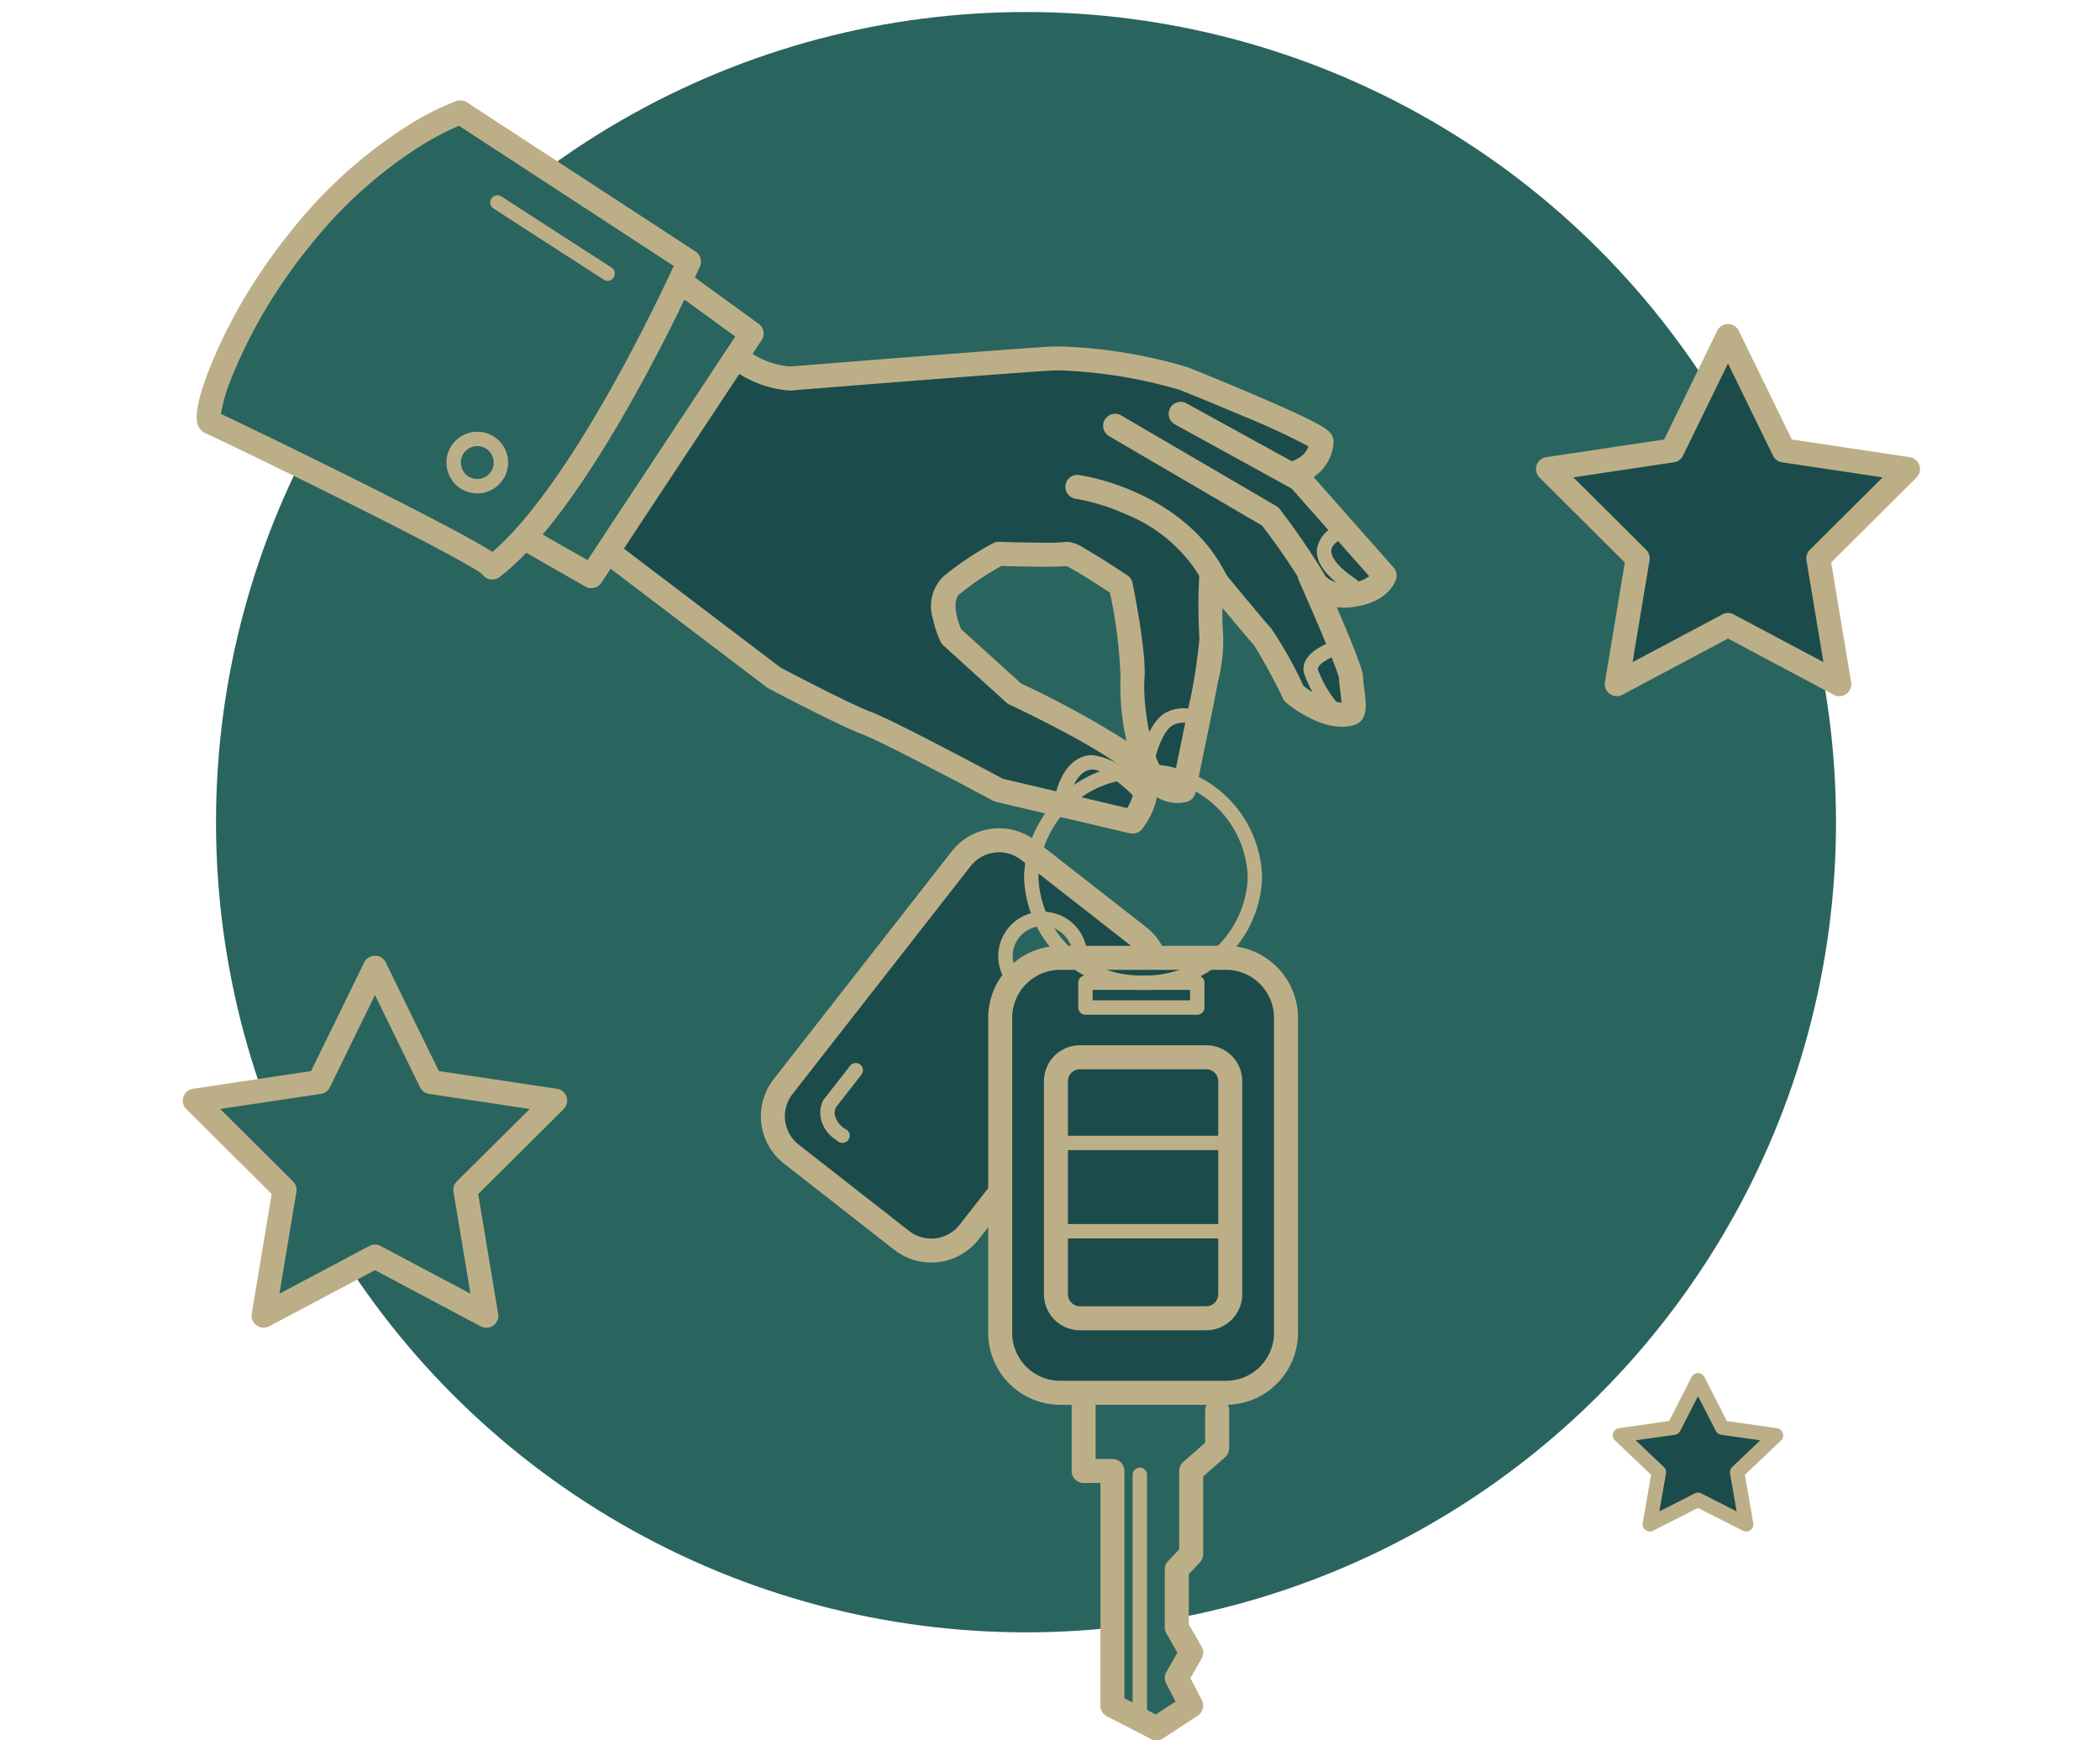
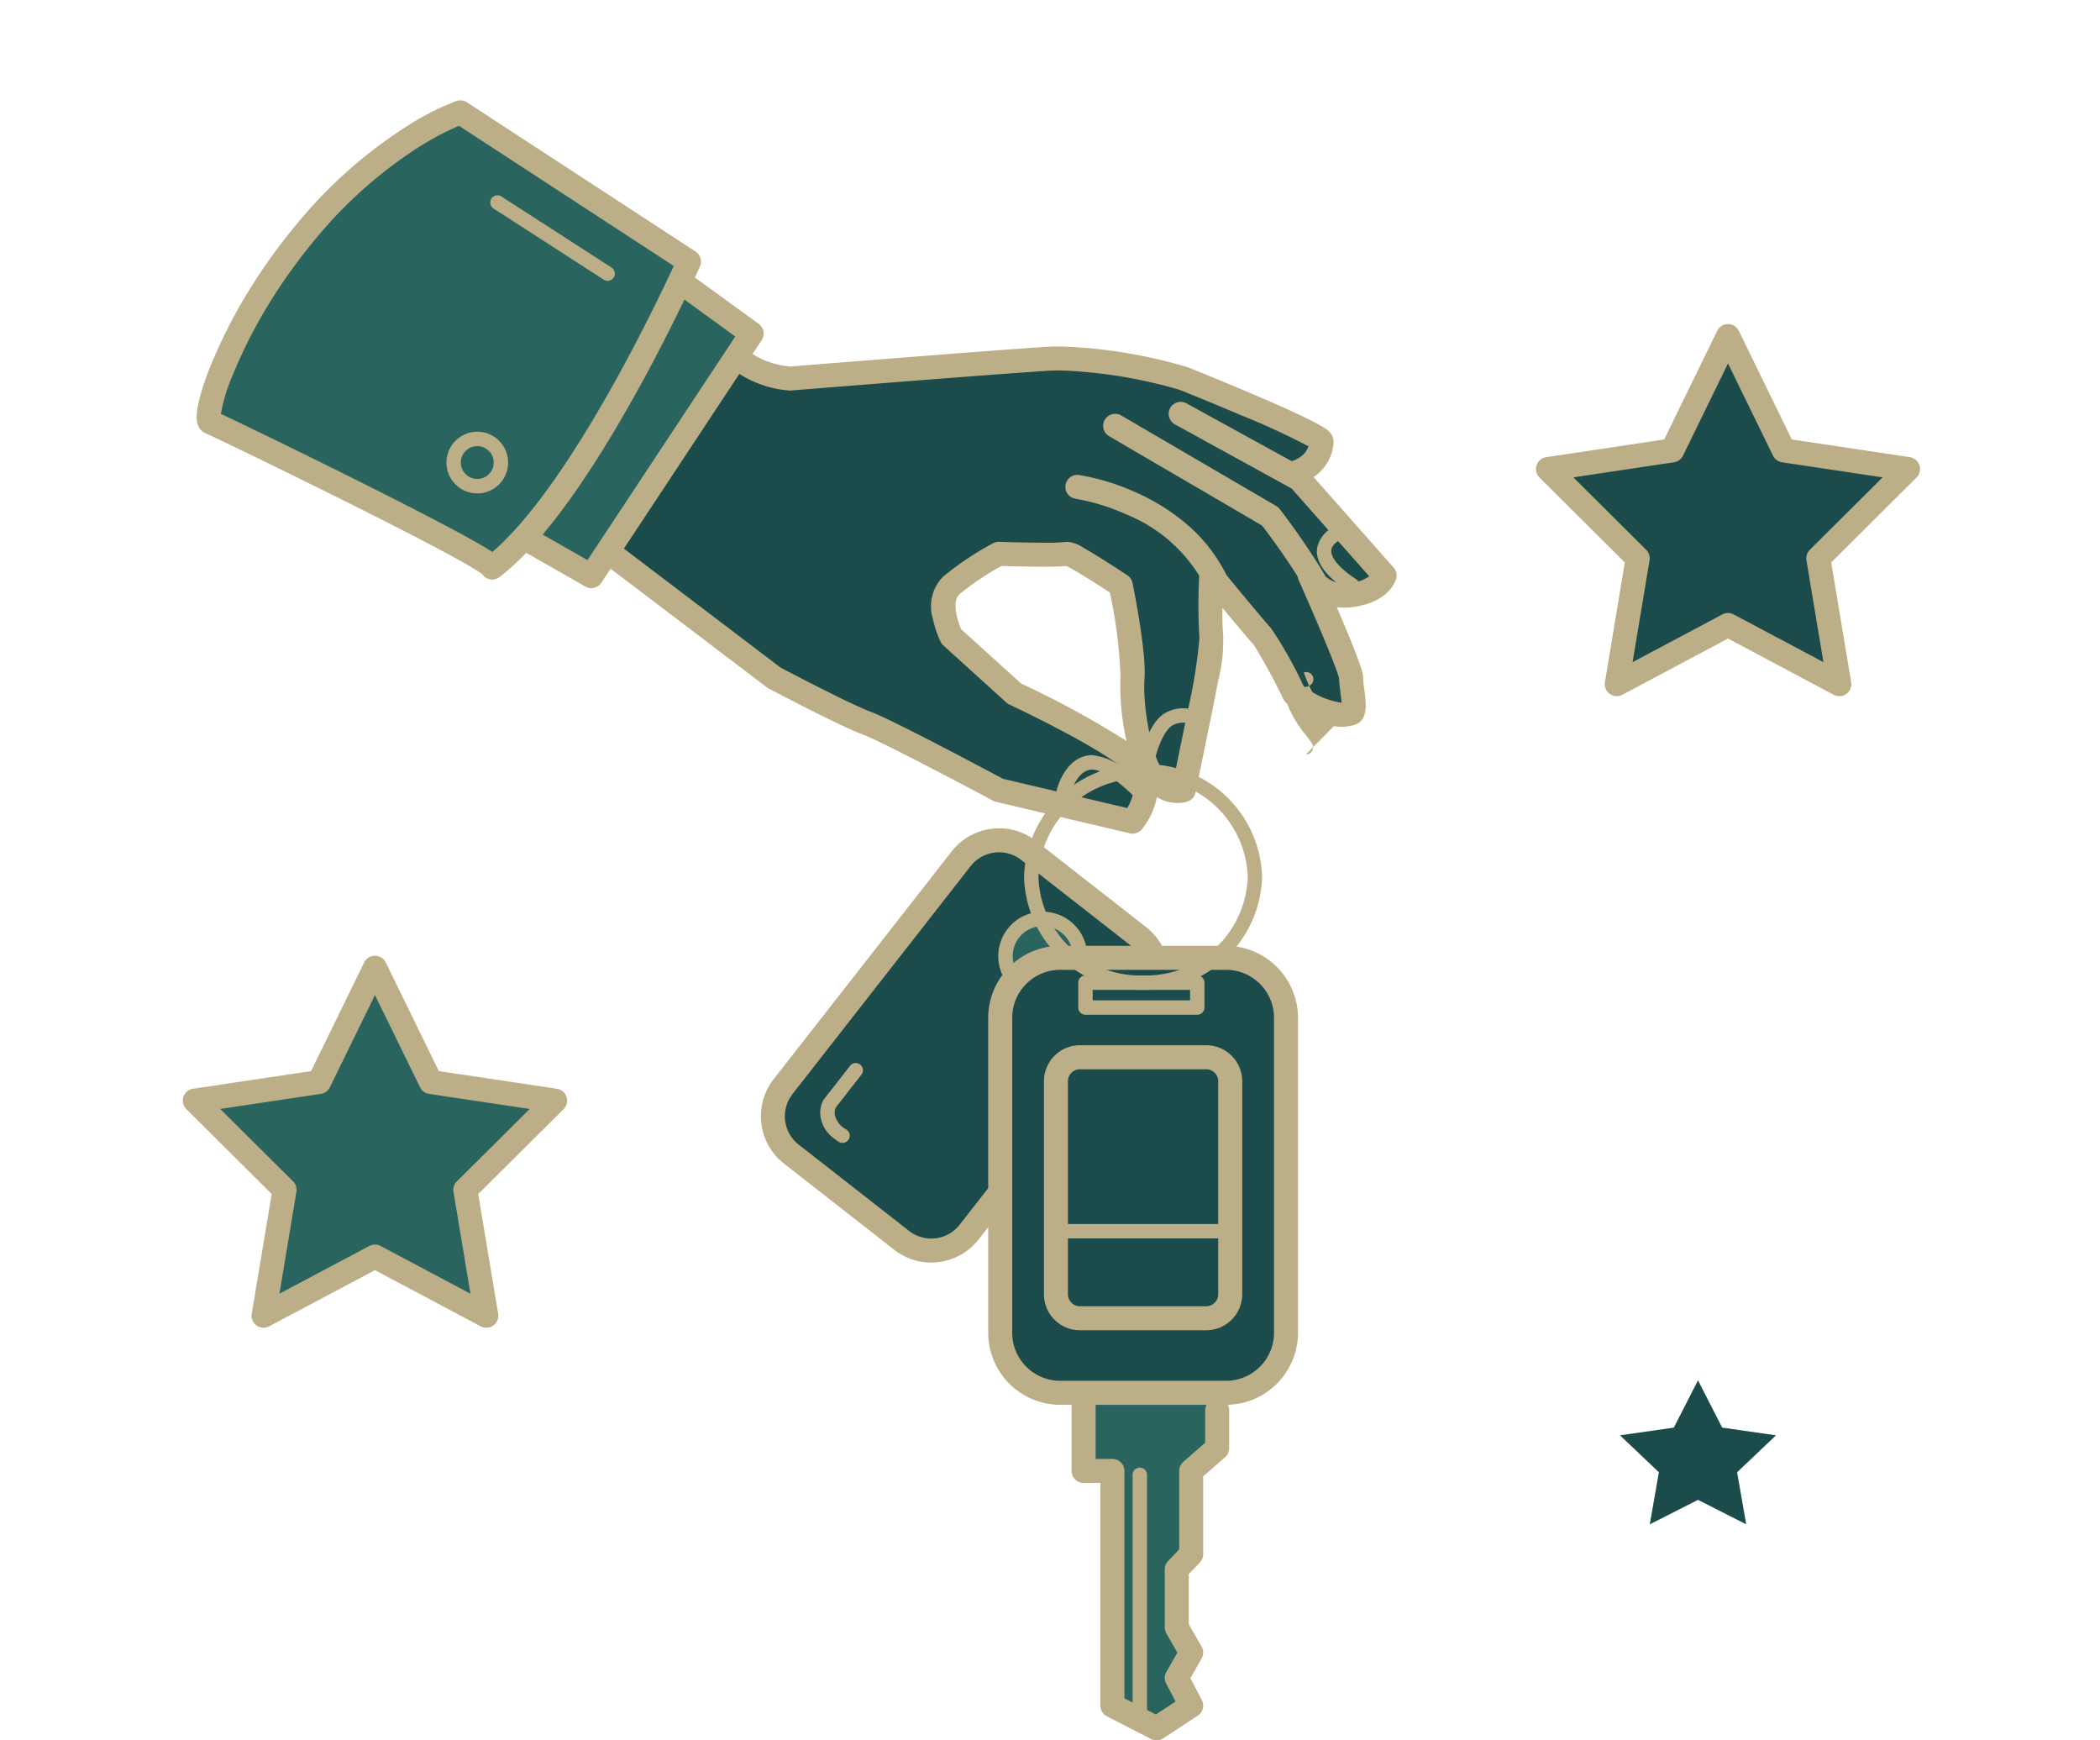
<svg xmlns="http://www.w3.org/2000/svg" width="175" height="145" viewBox="0 0 175 145">
  <g id="infos-pratiques_service-voiturier" transform="translate(-689 -1059.999)">
    <rect id="zone" width="175" height="145" transform="translate(689 1059.999)" fill="red" opacity="0" />
    <g id="Groupe_46012" data-name="Groupe 46012" transform="translate(214 -559)">
-       <circle id="Ellipse_7450" data-name="Ellipse 7450" cx="67.5" cy="67.5" r="67.5" transform="translate(493 1620)" fill="#2a645f" />
      <path id="Polygone_7" data-name="Polygone 7" d="M15.014,0l4.654,9.523,10.36,1.551-7.483,7.437,1.748,10.482-9.279-4.927L5.735,28.993,7.483,18.511,0,11.074,10.36,9.523Z" transform="translate(491.232 1699.625)" fill="#2a645f" />
      <path id="Polygone_7_-_Contour" data-name="Polygone 7 - Contour" d="M15.014-1a1,1,0,0,1,.9.561l4.424,9.051,9.84,1.473a1,1,0,0,1,.557,1.7l-7.117,7.073,1.663,9.972a1,1,0,0,1-1.455,1.048L15.014,25.2,6.2,29.876a1,1,0,0,1-1.455-1.048l1.663-9.972L-.7,11.784A1,1,0,0,1-.95,10.763a1,1,0,0,1,.8-.677l9.84-1.473L14.116-.439A1,1,0,0,1,15.014-1Zm12.9,12.768-8.391-1.256a1,1,0,0,1-.75-.55L15.014,2.277,11.258,9.962a1,1,0,0,1-.75.55L2.117,11.768,8.188,17.8a1,1,0,0,1,.281.874L7.054,27.16l7.491-3.977a1,1,0,0,1,.938,0l7.491,3.977-1.415-8.484a1,1,0,0,1,.281-.874Z" transform="translate(491.232 1699.625)" fill="#bcaf87" />
      <path id="Polygone_8" data-name="Polygone 8" d="M15,0l4.65,9.526L30,11.077l-7.476,7.439L24.271,29,15,24.072,5.729,29,7.476,18.516,0,11.077,10.35,9.526Z" transform="translate(604 1647)" fill="#1c4b4b" />
      <path id="Polygone_8_-_Contour" data-name="Polygone 8 - Contour" d="M15-1a1,1,0,0,1,.9.561l4.419,9.053,9.83,1.474a1,1,0,0,1,.557,1.7L23.6,18.86l1.662,9.975A1,1,0,0,1,23.8,29.883L15,25.2,6.2,29.883a1,1,0,0,1-1.456-1.047L6.4,18.86l-7.11-7.074A1,1,0,0,1-.95,10.765a1,1,0,0,1,.8-.677l9.83-1.474L14.1-.439A1,1,0,0,1,15-1ZM27.885,11.771,19.5,10.515a1,1,0,0,1-.75-.55L15,2.28,11.249,9.964a1,1,0,0,1-.75.55L2.115,11.771l6.066,6.036a1,1,0,0,1,.281.873L7.049,27.166l7.482-3.977a1,1,0,0,1,.939,0l7.482,3.977L21.537,18.68a1,1,0,0,1,.281-.873Z" transform="translate(604 1647)" fill="#bcaf87" />
      <path id="Polygone_9" data-name="Polygone 9" d="M6.5,0,8.515,3.942,13,4.584,9.76,7.662,10.517,12,6.5,9.961,2.483,12,3.24,7.662,0,4.584l4.485-.642Z" transform="translate(610 1734)" fill="#1c4b4b" />
-       <path id="Polygone_9_-_Contour" data-name="Polygone 9 - Contour" d="M6.5-.6a.6.6,0,0,1,.534.327L8.908,3.392l4.177.6a.6.6,0,0,1,.328,1.029L10.407,7.875l.7,4.022a.6.6,0,0,1-.863.638L6.5,10.634l-3.746,1.9a.6.6,0,0,1-.863-.638l.7-4.022L-.413,5.019A.6.6,0,0,1-.572,4.4.6.6,0,0,1-.085,3.99l4.177-.6L5.966-.273A.6.6,0,0,1,6.5-.6ZM11.689,5,8.43,4.536a.6.6,0,0,1-.449-.321L6.5,1.318l-1.481,2.9a.6.6,0,0,1-.449.321L1.311,5,3.653,7.227a.6.6,0,0,1,.178.538L3.28,10.923l2.949-1.5a.6.6,0,0,1,.543,0l2.949,1.5L9.169,7.765a.6.6,0,0,1,.178-.538Z" transform="translate(610 1734)" fill="#bcaf87" />
      <rect id="Rectangle_26005" data-name="Rectangle 26005" width="19.674" height="32.099" rx="4" transform="matrix(0.788, 0.616, -0.616, 0.788, 557.563, 1687.393)" fill="#1c4b4b" />
      <path id="Rectangle_26005_-_Contour" data-name="Rectangle 26005 - Contour" d="M4-1H15.674a5.006,5.006,0,0,1,5,5V28.1a5.006,5.006,0,0,1-5,5H4a5.006,5.006,0,0,1-5-5V4A5.006,5.006,0,0,1,4-1ZM15.674,31.1a3,3,0,0,0,3-3V4a3,3,0,0,0-3-3H4A3,3,0,0,0,1,4V28.1a3,3,0,0,0,3,3Z" transform="matrix(0.788, 0.616, -0.616, 0.788, 557.563, 1687.393)" fill="#bcaf87" />
      <ellipse id="Ellipse_7400" data-name="Ellipse 7400" cx="3.106" cy="3.106" rx="3.106" ry="3.106" transform="matrix(0.788, 0.616, -0.616, 0.788, 561.361, 1694.303)" fill="#2a645f" />
      <path id="Ellipse_7400_-_Contour" data-name="Ellipse 7400 - Contour" d="M3.106-.6A3.706,3.706,0,1,1-.6,3.106,3.711,3.711,0,0,1,3.106-.6Zm0,6.213A2.506,2.506,0,1,0,.6,3.106,2.509,2.509,0,0,0,3.106,5.613Z" transform="matrix(0.788, 0.616, -0.616, 0.788, 561.361, 1694.303)" fill="#bcaf87" />
      <path id="Tracé_91137" data-name="Tracé 91137" d="M2.106,5.588A2.723,2.723,0,0,1-.065,4.716,2.27,2.27,0,0,1-.6,3.595a.6.6,0,0,1,0-.074V0A.6.6,0,0,1,0-.6.6.6,0,0,1,.6,0V3.465a1.137,1.137,0,0,0,.274.5,1.831,1.831,0,0,0,1.557.407.6.6,0,0,1,.109,1.2C2.388,5.581,2.243,5.588,2.106,5.588Z" transform="matrix(0.788, 0.616, -0.616, 0.788, 546.312, 1708.168)" fill="#bcaf87" />
      <path id="Tracé_91903" data-name="Tracé 91903" d="M6.949,38.8v4h2.7V62l3,2,2.8-2V57.6l-1.2-3.4V51l1.2-1.6V42.8l3.2-2.8V35.4l-11.7,1.4Z" transform="translate(558.35 1698.801)" fill="#2a645f" />
      <rect id="Rectangle_26003" data-name="Rectangle 26003" width="23.816" height="36.241" rx="5" transform="translate(558.35 1698.801)" fill="#1c4b4b" />
      <path id="Rectangle_26003_-_Contour" data-name="Rectangle 26003 - Contour" d="M5-1H18.816a6.007,6.007,0,0,1,6,6V31.241a6.007,6.007,0,0,1-6,6H5a6.007,6.007,0,0,1-6-6V5A6.007,6.007,0,0,1,5-1ZM18.816,35.241a4,4,0,0,0,4-4V5a4,4,0,0,0-4-4H5A4,4,0,0,0,1,5V31.241a4,4,0,0,0,4,4Z" transform="translate(558.35 1698.801)" fill="#bcaf87" />
      <path id="Tracé_91126" data-name="Tracé 91126" d="M4750.583,13801.754a1.009,1.009,0,0,1-.458-.11l-3.68-1.893a1,1,0,0,1-.542-.89v-18.553h-1.4a1,1,0,0,1-1-1V13773a1,1,0,0,1,2,0v5.308h1.4a1,1,0,0,1,1,1v18.942l2.619,1.347,1.642-1.076-.786-1.51a1,1,0,0,1,.019-.958l.919-1.607-.919-1.605a1,1,0,0,1-.132-.5v-4.835a1,1,0,0,1,.276-.689l.927-.974v-6.537a1,1,0,0,1,.341-.753l1.822-1.594v-2.7a1,1,0,0,1,2,0v3.153a1,1,0,0,1-.341.753l-1.822,1.594v6.483a1,1,0,0,1-.276.689l-.927.974v4.169l1.071,1.871a1,1,0,0,1,0,.993l-.932,1.63.951,1.827a1,1,0,0,1-.339,1.3l-2.885,1.893A.994.994,0,0,1,4750.583,13801.754Z" transform="translate(-4179.201 -12037.755)" fill="#bcaf87" />
-       <path id="Tracé_91127" data-name="Tracé 91127" d="M4809.051,13773.767H4795a.6.6,0,1,1,0-1.2h14.051a.6.6,0,1,1,0,1.2Z" transform="translate(-4231.605 -12058.943)" fill="#bcaf87" />
      <path id="Tracé_91128" data-name="Tracé 91128" d="M4809.051,13773.767H4795a.6.6,0,1,1,0-1.2h14.051a.6.6,0,1,1,0,1.2Z" transform="translate(-4231.605 -12051.586)" fill="#bcaf87" />
      <path id="Rectangle_26004" data-name="Rectangle 26004" d="M2-1H12.524a3,3,0,0,1,3,3V19.745a3,3,0,0,1-3,3H2a3,3,0,0,1-3-3V2A3,3,0,0,1,2-1ZM12.524,20.745a1,1,0,0,0,1-1V2a1,1,0,0,0-1-1H2A1,1,0,0,0,1,2V19.745a1,1,0,0,0,1,1Z" transform="translate(562.995 1707.085)" fill="#bcaf87" />
      <path id="Tracé_91135" data-name="Tracé 91135" d="M4766.376,13829.287a.6.6,0,0,1-.6-.6V13808.6a.6.6,0,0,1,1.2,0v20.089A.6.6,0,0,1,4766.376,13829.287Z" transform="translate(-4196.391 -12066.723)" fill="#bcaf87" />
      <path id="Rectangle_26006" data-name="Rectangle 26006" d="M0-.6H9.319a.6.6,0,0,1,.6.6V2.071a.6.6,0,0,1-.6.6H0a.6.6,0,0,1-.6-.6V0A.6.6,0,0,1,0-.6ZM8.719.6H.6v.871H8.719Z" transform="translate(565.455 1700.872)" fill="#bcaf87" />
      <path id="Tracé_91119" data-name="Tracé 91119" d="M4729.749,13716.166l13.617,10.336s5.906,3.116,7.711,3.773,10.992,5.578,10.992,5.578l11.156,2.624s2.461-2.952,0-5.085-9.844-5.578-9.844-5.578l-5.25-4.757s-1.477-2.955,0-4.268a24.865,24.865,0,0,1,3.938-2.624s4.594.165,5.742,0c.492,0,4.429,2.624,4.429,2.624s1.149,5.58.985,7.712.492,6.562,1.64,8.2a2.384,2.384,0,0,0,2.625,1.147l1.313-6.4s1.148-5.415.985-6.4,0-5.087,0-5.087,3.773,4.594,4.265,5.087a50.429,50.429,0,0,1,2.625,4.757s2.789,2.3,4.758,1.642c.492-.165,0-2.134,0-2.954s-3.445-8.531-3.445-8.531a3.33,3.33,0,0,0,3.445,1.64c2.461-.328,2.789-1.64,2.789-1.64l-7.547-8.532a3.043,3.043,0,0,0,2.3-2.624c0-.656-11.485-5.251-11.485-5.251s-6.4-1.967-11.484-1.639-21.327,1.639-21.327,1.639a7.986,7.986,0,0,1-4.266-1.639c-1.641-1.478-17.227-15.258-17.227-15.258l-19.687,13.944Z" transform="translate(-4203.846 -12051.025)" fill="#1c4b4b" />
      <path id="Tracé_91119_-_Contour" data-name="Tracé 91119 - Contour" d="M4773.225,13739.478a1.018,1.018,0,0,1-.229-.026l-11.156-2.624a1.03,1.03,0,0,1-.243-.092c-2.538-1.359-9.437-5-10.862-5.521-1.848-.673-7.592-3.7-7.835-3.828a1.062,1.062,0,0,1-.138-.088l-13.594-10.318-26.224-17.538a1,1,0,0,1-.022-1.647l19.687-13.944a1,1,0,0,1,1.241.067c.156.138,15.607,13.8,17.233,15.264a6.905,6.905,0,0,0,3.6,1.379c1.254-.1,16.412-1.32,21.262-1.634.4-.025.825-.039,1.259-.039a41.827,41.827,0,0,1,10.583,1.72c.026.008.052.018.078.027s2.916,1.168,5.765,2.389c1.682.721,3.024,1.324,3.991,1.794.6.292,1.051.529,1.378.726.366.22.979.587.979,1.271q0,.038,0,.076a3.74,3.74,0,0,1-1.632,2.854l-.035.024,6.669,7.54a1,1,0,0,1,.221.905c-.051.2-.581,1.981-3.627,2.388a5.147,5.147,0,0,1-.676.046,4.713,4.713,0,0,1-.659-.046c.131.306.266.62.4.937,1.8,4.247,1.8,4.679,1.8,4.964a8.943,8.943,0,0,0,.091.89,11.969,11.969,0,0,1,.127,1.367c.008.889-.295,1.442-.9,1.646a3.449,3.449,0,0,1-1.088.17c-2.15,0-4.377-1.784-4.624-1.988a1,1,0,0,1-.259-.324,50.208,50.208,0,0,0-2.449-4.509c-.314-.321-1.543-1.79-2.616-3.083a18.819,18.819,0,0,0,.056,2.224,13.724,13.724,0,0,1-.433,3.91c-.26,1.437-.542,2.775-.559,2.856l-1.312,6.395a1,1,0,0,1-.664.748,2.81,2.81,0,0,1-.843.12,3.309,3.309,0,0,1-1.714-.487,5.109,5.109,0,0,1-.144.592,6.518,6.518,0,0,1-1.111,2.091A1,1,0,0,1,4773.225,13739.478Zm-10.8-4.567,10.361,2.437a4.281,4.281,0,0,0,.419-.95,1.973,1.973,0,0,0-.635-2.248c-2.329-2.019-9.539-5.394-9.612-5.428a.984.984,0,0,1-.249-.165l-5.25-4.757a1.01,1.01,0,0,1-.223-.294,8.475,8.475,0,0,1-.639-1.889,3.5,3.5,0,0,1,.87-3.573,25.529,25.529,0,0,1,4.131-2.759.991.991,0,0,1,.471-.118h.036c.021,0,2.044.072,3.708.072a15.408,15.408,0,0,0,1.857-.063.988.988,0,0,1,.142-.01,2.977,2.977,0,0,1,1.389.538c.4.226.92.537,1.542.927,1.045.656,2.043,1.32,2.053,1.327a1,1,0,0,1,.425.63c.048.234,1.175,5.744,1,7.991-.162,2.1.531,6.222,1.462,7.554a1.734,1.734,0,0,0,.982.755l1.156-5.633v-.006a44,44,0,0,0,.976-6.031,46.878,46.878,0,0,1-.012-5.287,1,1,0,0,1,1.772-.595c1.447,1.762,3.866,4.681,4.2,5.016a33.566,33.566,0,0,1,2.711,4.815,6.561,6.561,0,0,0,3.174,1.407c-.021-.3-.07-.678-.1-.923a10.468,10.468,0,0,1-.107-1.1c-.145-.772-2.081-5.312-3.359-8.172a1.01,1.01,0,0,1,.491-1.328.987.987,0,0,1,1.314.468,2.312,2.312,0,0,0,2.01,1.129,3.158,3.158,0,0,0,.411-.028,3.365,3.365,0,0,0,1.646-.582l-7.02-7.937a1,1,0,0,1-.209-.974.986.986,0,0,1,.729-.662,2.534,2.534,0,0,0,.787-.39,1.759,1.759,0,0,0,.65-.867,59.776,59.776,0,0,0-5.536-2.555c-2.474-1.053-4.854-2.01-5.191-2.146a40.332,40.332,0,0,0-9.958-1.62c-.392,0-.772.012-1.13.035-5.02.324-21.149,1.624-21.311,1.638a.863.863,0,0,1-.142,0,8.971,8.971,0,0,1-4.873-1.894c-1.437-1.293-13.758-12.19-16.626-14.727l-17.854,12.646,25.042,16.747.049.034,13.551,10.286c.678.356,5.9,3.092,7.515,3.681C4753.178,13729.977,4761.305,13734.312,4762.425,13734.91Zm1.517-7.937a77.572,77.572,0,0,1,8.781,4.787,20.518,20.518,0,0,1-.5-5.335,39.232,39.232,0,0,0-.886-7.03c-1.45-.955-3.088-1.97-3.623-2.212-.413.038-1.041.057-1.907.057-1.331,0-2.882-.045-3.5-.064a22.607,22.607,0,0,0-3.514,2.363c-.63.56-.195,2.126.155,2.912Z" transform="translate(-4203.846 -12051.025)" fill="#bcaf87" />
      <path id="Tracé_91120" data-name="Tracé 91120" d="M4781.152,13719.71a1,1,0,0,1-.9-.553,12.769,12.769,0,0,0-6.437-5.827,17.737,17.737,0,0,0-4.294-1.339,1,1,0,0,1,.139-1.99.974.974,0,0,1,.14.01,19.378,19.378,0,0,1,4.784,1.472,17.322,17.322,0,0,1,4.026,2.488,13.417,13.417,0,0,1,3.432,4.292,1,1,0,0,1-.894,1.447Z" transform="translate(-4204.88 -12051.438)" fill="#bcaf87" />
      <path id="Tracé_91121" data-name="Tracé 91121" d="M4789.4,13719.629a1,1,0,0,1-.9-.553,58.283,58.283,0,0,0-3.4-4.935l-12.746-7.445a1,1,0,0,1,1.009-1.727l12.921,7.547a.985.985,0,0,1,.3.264,61.66,61.66,0,0,1,3.7,5.4,1,1,0,0,1-.893,1.447Z" transform="translate(-4204.93 -12051.356)" fill="#bcaf87" />
      <path id="Tracé_91123" data-name="Tracé 91123" d="M3.482,0l7.147,1.65-4.4,23.824L0,24.74" transform="translate(528.495 1641.118) rotate(23)" fill="#2a645f" />
      <path id="Tracé_91123_-_Contour" data-name="Tracé 91123 - Contour" d="M6.232,26.473a1.008,1.008,0,0,1-.118-.007l-6.231-.733a1,1,0,0,1-.876-1.11,1,1,0,0,1,1.11-.876l5.3.624L9.472,2.409,3.257.974a1,1,0,0,1-.749-1.2,1,1,0,0,1,1.2-.749L10.854.675a1,1,0,0,1,.759,1.156l-4.4,23.824A1,1,0,0,1,6.232,26.473Z" transform="translate(528.495 1641.118) rotate(23)" fill="#bcaf87" />
      <path id="Tracé_91124" data-name="Tracé 91124" d="M4788.046,13711.116a1,1,0,0,1-.48-.124l-9.616-5.284a1,1,0,1,1,.963-1.752l9.616,5.284a1,1,0,0,1-.482,1.876Z" transform="translate(-4205.018 -12051.339)" fill="#bcaf87" />
      <path id="Tracé_91125" data-name="Tracé 91125" d="M9.92,0,32.312,4s-.366,21.441-5.131,29.871c-.367-.733-24.9-1.961-26.363-1.961C.2,31.911-.6,26.827.7,19.418a46.972,46.972,0,0,1,1.214-5.082C4.817,4.549,9.92,0,9.92,0Z" transform="translate(504.234 1624.484) rotate(23)" fill="#2a645f" />
      <path id="Tracé_91125_-_Contour" data-name="Tracé 91125 - Contour" d="M9.92-1a1,1,0,0,1,.176.016l22.393,4a1,1,0,0,1,.824,1c0,.054-.1,5.479-.784,11.864C31.6,24.53,30.1,30.748,28.052,34.364a1,1,0,0,1-1.424.341c-.456-.126-2.636-.5-12.979-1.134C7.56,33.2,1.52,32.911.819,32.911a1.181,1.181,0,0,1-.91-.444c-.641-.763-.839-2.873-.892-4.509a42.854,42.854,0,0,1,.7-8.713,47.994,47.994,0,0,1,1.24-5.193A39.074,39.074,0,0,1,6.184,2.928,22.256,22.256,0,0,1,9.254-.746,1,1,0,0,1,9.92-1Zm21.37,5.834L10.25,1.075a23.788,23.788,0,0,0-2.47,3.06A37.115,37.115,0,0,0,2.872,14.621a45.934,45.934,0,0,0-1.188,4.97,41.421,41.421,0,0,0-.676,8.054,14.517,14.517,0,0,0,.358,3.281c1.882.066,7.687.354,13.109.693,3.64.228,6.577.444,8.731.642,1.261.116,2.251.226,2.943.327.2.029.373.056.536.086C30.419,25.121,31.163,8.745,31.289,4.834Z" transform="translate(504.234 1624.484) rotate(23)" fill="#bcaf87" />
      <path id="Ellipse_7398" data-name="Ellipse 7398" d="M1.969-.6A2.569,2.569,0,1,1-.6,1.969,2.572,2.572,0,0,1,1.969-.6Zm0,3.937A1.369,1.369,0,1,0,.6,1.969,1.37,1.37,0,0,0,1.969,3.337Z" transform="translate(512.804 1655.569)" fill="#bcaf87" />
      <path id="Tracé_91129" data-name="Tracé 91129" d="M8.859,7a.6.6,0,0,1-.351-.114L-.351.486A.6.6,0,0,1-.486-.351.6.6,0,0,1,.351-.486l8.859,6.4A.6.6,0,0,1,8.859,7Z" transform="translate(516.455 1635.869) rotate(-3)" fill="#bcaf87" />
-       <path id="Tracé_91130" data-name="Tracé 91130" d="M4797.215,13758.509a.6.6,0,0,1-.5-.267c-.1-.152-.257-.36-.437-.6a9.861,9.861,0,0,1-1.868-3.3c-.342-1.719,2.326-2.572,2.631-2.663a.6.6,0,1,1,.345,1.148c-.809.245-1.885.851-1.8,1.279a9.369,9.369,0,0,0,1.654,2.821c.189.255.353.476.472.653a.6.6,0,0,1-.5.933Z" transform="translate(-4210.758 -12079.315)" fill="#bcaf87" />
+       <path id="Tracé_91130" data-name="Tracé 91130" d="M4797.215,13758.509a.6.6,0,0,1-.5-.267c-.1-.152-.257-.36-.437-.6a9.861,9.861,0,0,1-1.868-3.3a.6.6,0,1,1,.345,1.148c-.809.245-1.885.851-1.8,1.279a9.369,9.369,0,0,0,1.654,2.821c.189.255.353.476.472.653a.6.6,0,0,1-.5.933Z" transform="translate(-4210.758 -12079.315)" fill="#bcaf87" />
      <path id="Tracé_91131" data-name="Tracé 91131" d="M4798.461,13747.53a.6.6,0,0,1-.333-.1c-1.855-1.237-2.708-2.39-2.606-3.524a2.51,2.51,0,0,1,1.47-1.872.6.6,0,0,1,.482,1.1c-.019.009-.712.341-.757.885-.03.364.2,1.163,2.078,2.415a.6.6,0,0,1-.333,1.1Z" transform="translate(-4210.775 -12079.165)" fill="#bcaf87" />
      <path id="Tracé_91132" data-name="Tracé 91132" d="M4781.75,13761.536a.558.558,0,0,1-.113-.011.6.6,0,0,1-.477-.7c.056-.3.589-2.92,1.97-3.918a3.024,3.024,0,0,1,3.274-.018.6.6,0,0,1-.651,1.008,1.816,1.816,0,0,0-1.919-.018c-.845.61-1.365,2.5-1.495,3.17A.6.6,0,0,1,4781.75,13761.536Z" transform="translate(-4211.189 -12078.406)" fill="#bcaf87" />
      <path id="Tracé_91133" data-name="Tracé 91133" d="M4774,13765.307a.544.544,0,0,1-.118-.013.6.6,0,0,1-.471-.705c.023-.118.6-2.881,2.719-3.184a2.027,2.027,0,0,1,.291-.021,5.294,5.294,0,0,1,3.027,1.405,15.59,15.59,0,0,1,1.639,1.511.6.6,0,0,1-.885.811c-.924-1.006-2.717-2.527-3.766-2.527a1.025,1.025,0,0,0-.136.009c-1.268.182-1.708,2.211-1.712,2.23A.6.6,0,0,1,4774,13765.307Z" transform="translate(-4210.43 -12079.468)" fill="#bcaf87" />
      <path id="Ellipse_7449" data-name="Ellipse 7449" d="M9.319-.6a9.682,9.682,0,0,1,9.919,9.4,9.682,9.682,0,0,1-9.919,9.4A9.682,9.682,0,0,1-.6,8.8,9.682,9.682,0,0,1,9.319-.6Zm0,17.6a8.482,8.482,0,0,0,8.719-8.2A8.482,8.482,0,0,0,9.319.6,8.482,8.482,0,0,0,.6,8.8,8.482,8.482,0,0,0,9.319,17Z" transform="translate(560.938 1683.27)" fill="#bcaf87" />
    </g>
  </g>
</svg>